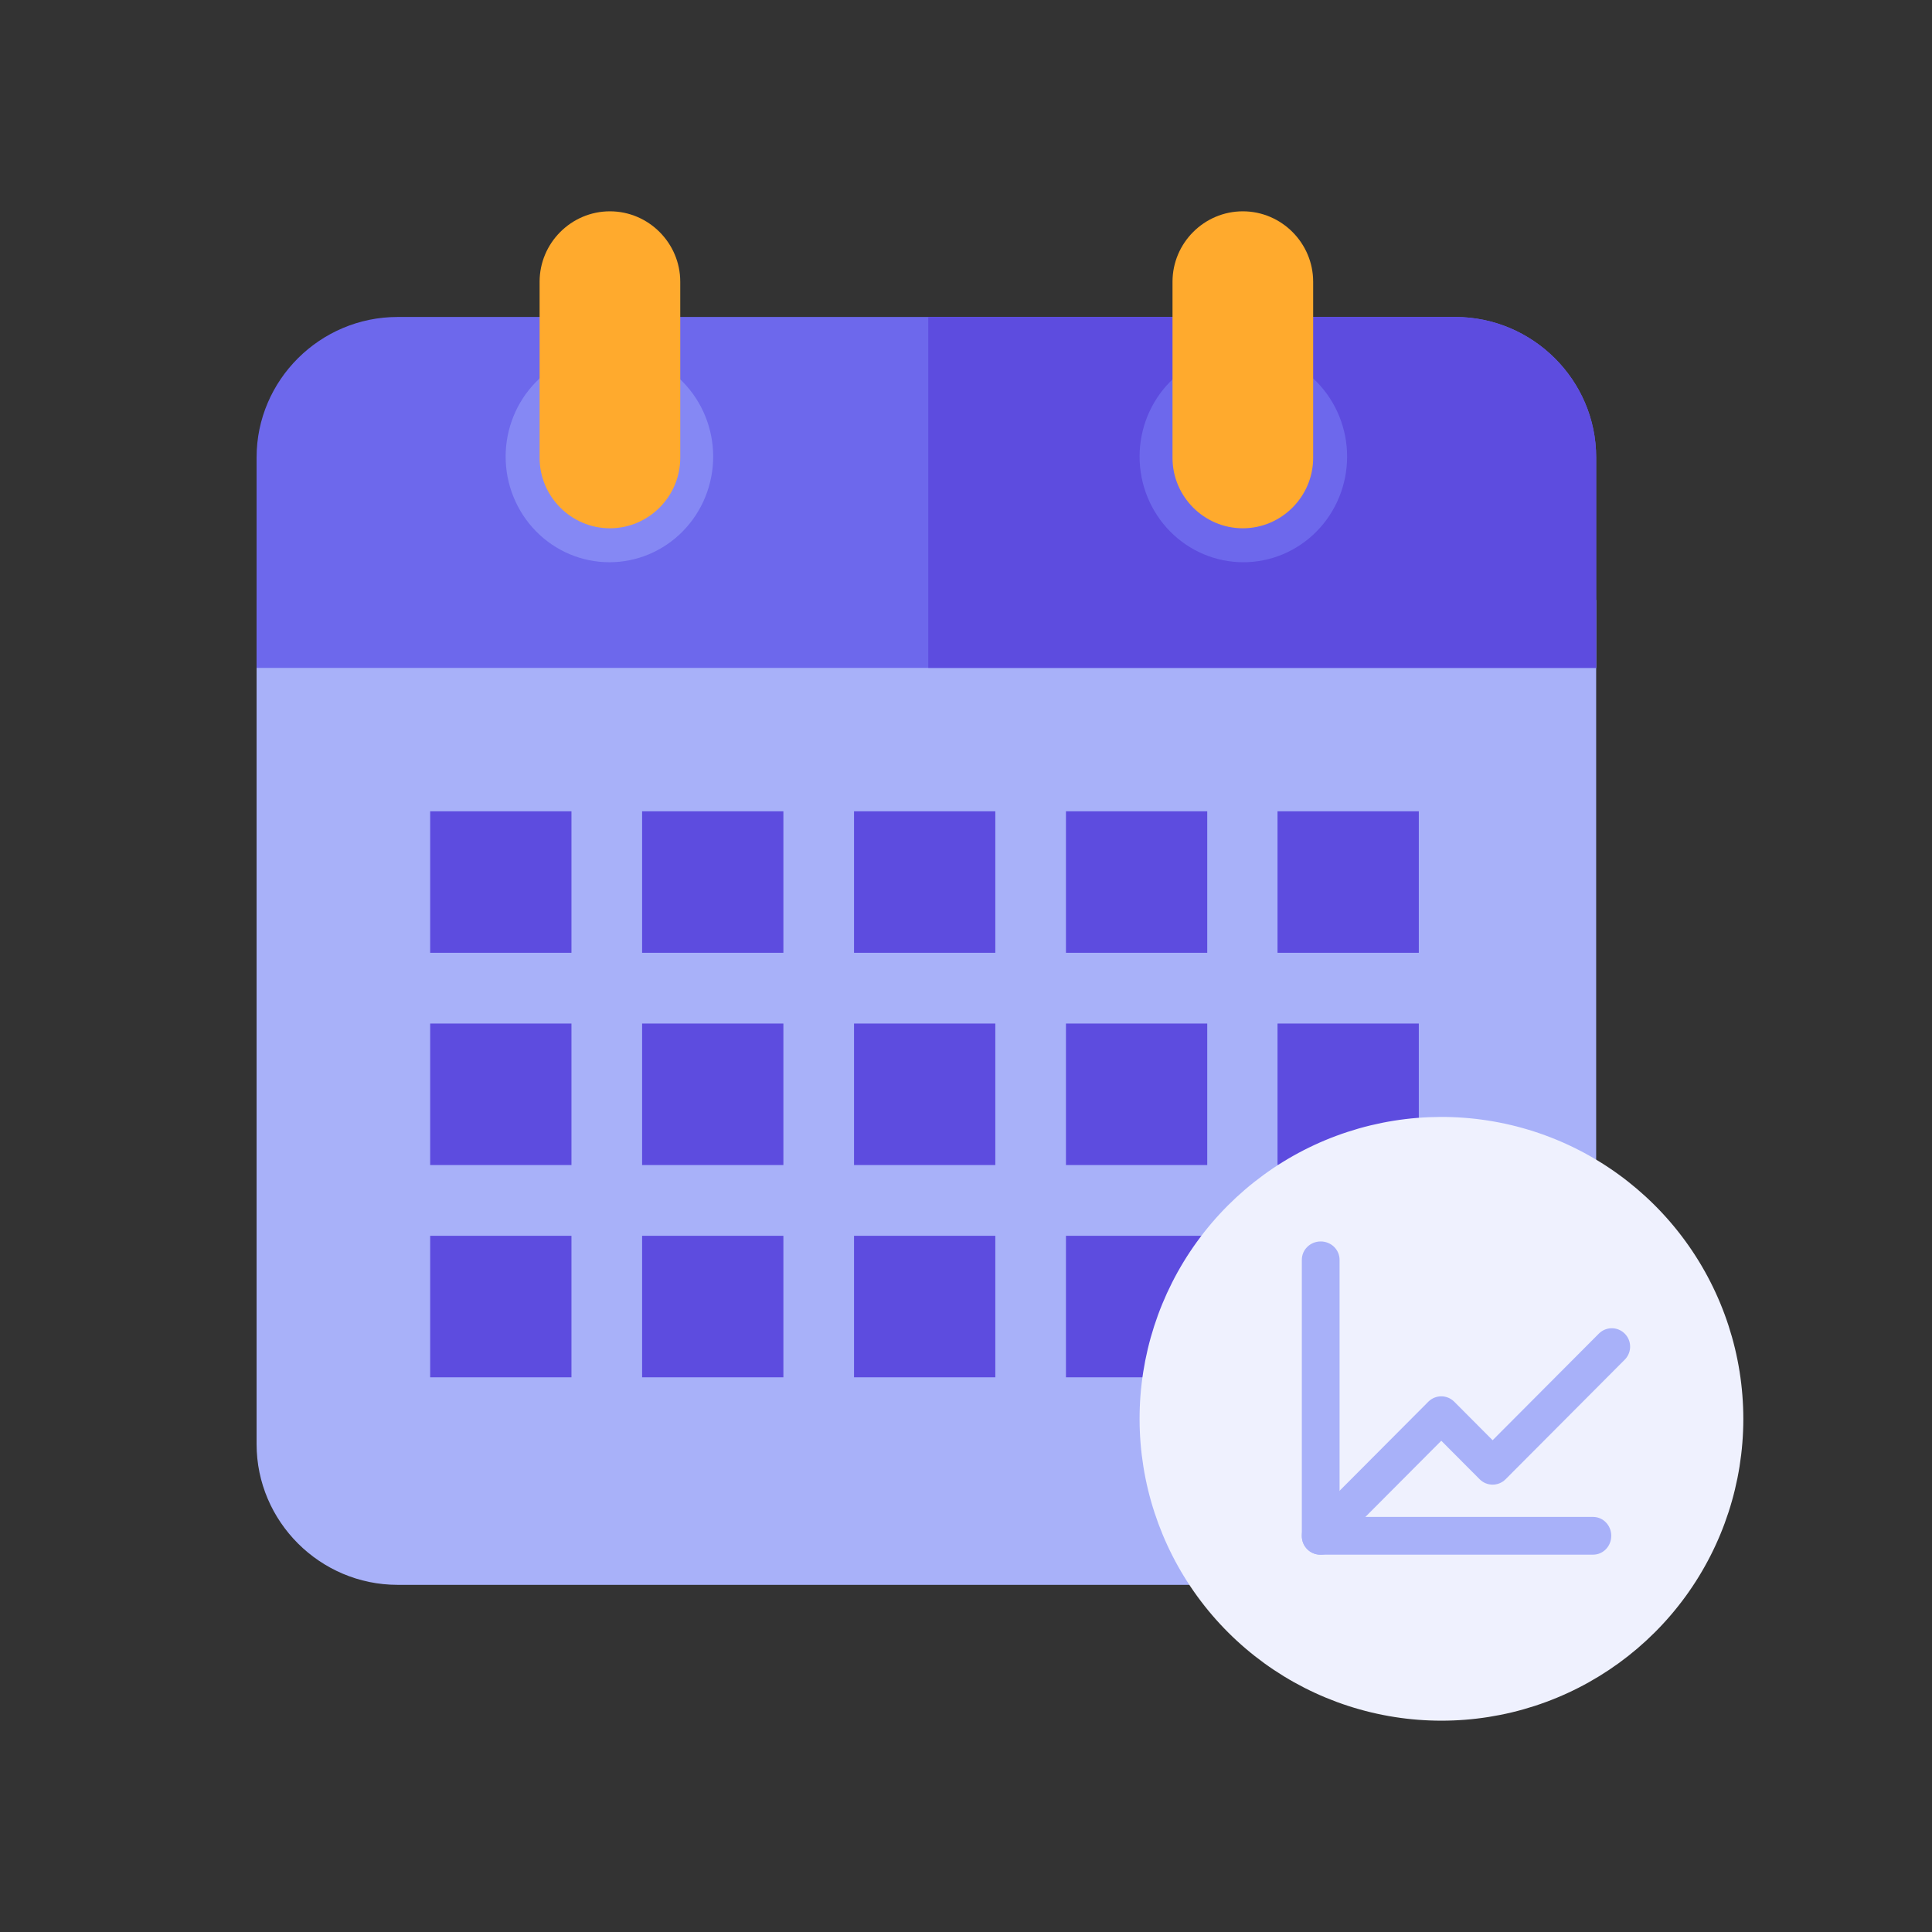
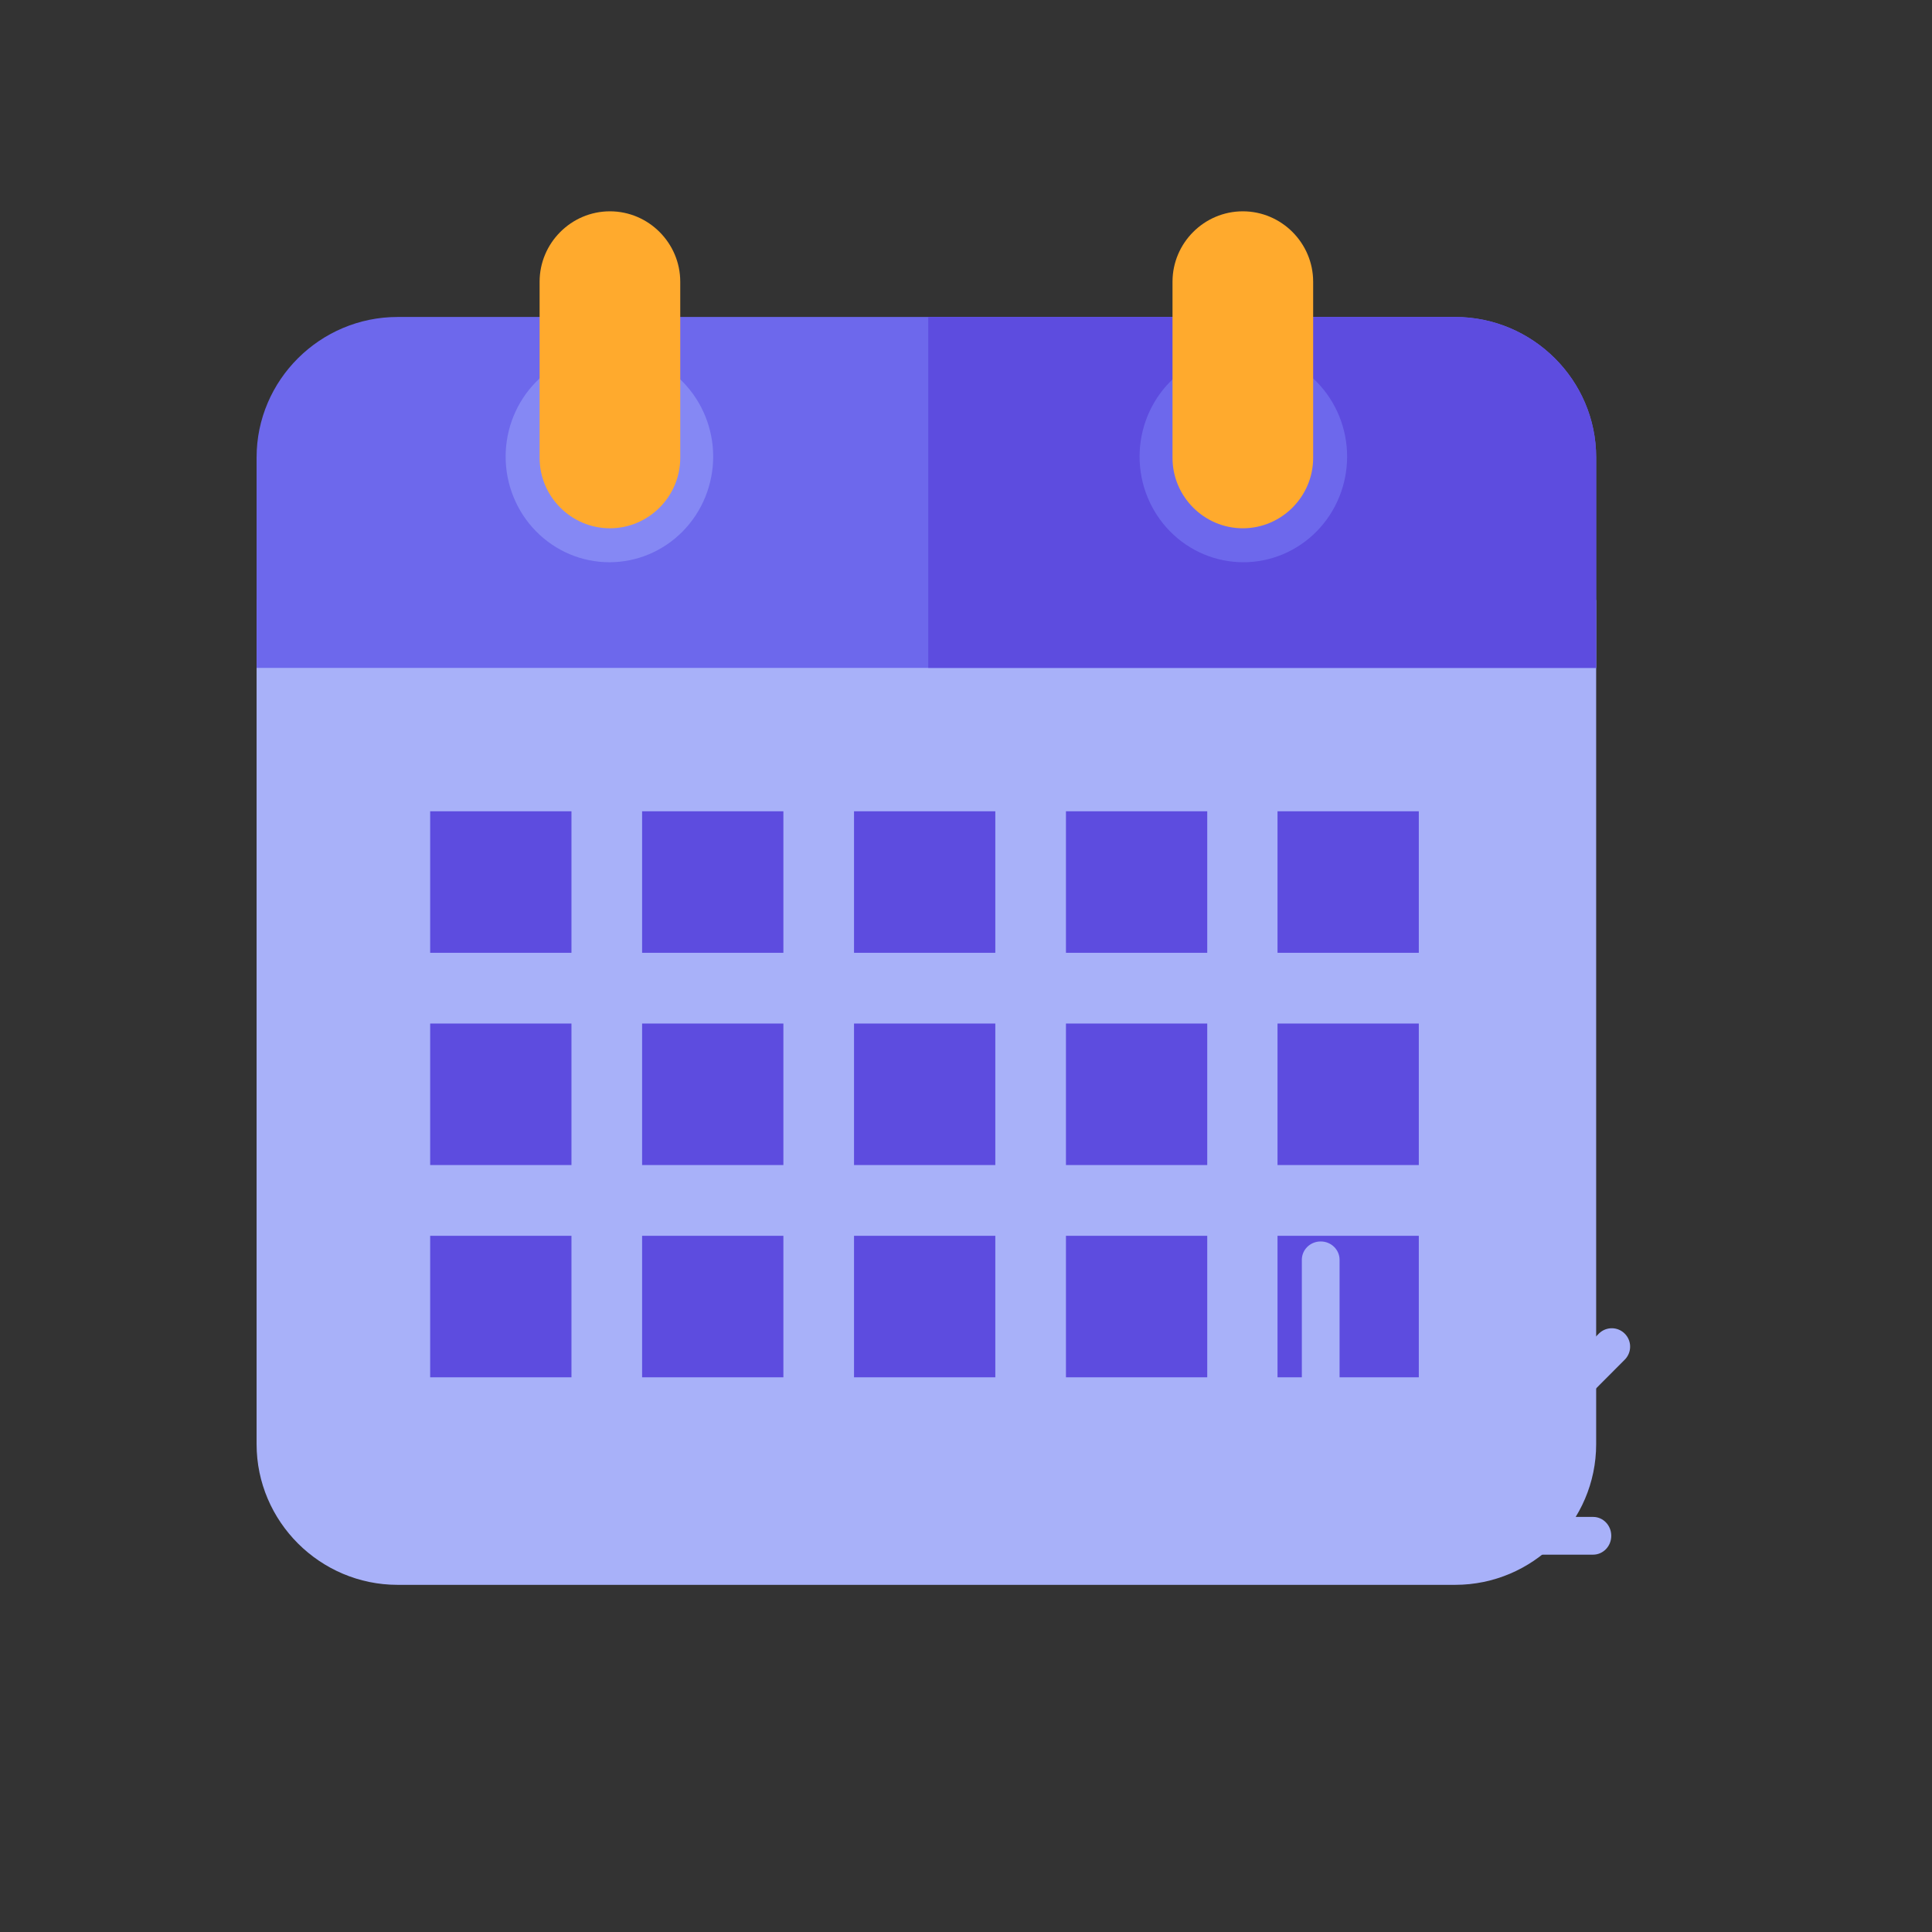
<svg xmlns="http://www.w3.org/2000/svg" width="1024" height="1024" viewBox="0 0 1024 1024" fill="none">
  <rect x="0" y="0" width="1024" height="1024" fill="#333333" stroke="none" />
  <path d="M136 765.429V318H846V765.429C846 806.443 812.368 840 771.263 840H210.737C169.632 840 136 806.443 136 765.429Z" fill="#A8B1F9" />
  <path d="M846 242.4V354H136V242.4C136 201.48 169.632 168 210.737 168H771.263C812.368 168 846 201.48 846 242.4Z" fill="#6D68EC" />
  <path d="M771.271 168C812.372 168 846 201.48 846 242.4V354H492V168H771.271Z" fill="#5D4CDF" />
  <path d="M604 242C604 256.852 609.795 271.096 620.109 281.598C630.424 292.1 644.413 298 659 298C673.587 298 687.576 292.1 697.891 281.598C708.205 271.096 714 256.852 714 242C714 227.148 708.205 212.904 697.891 202.402C687.576 191.9 673.587 186 659 186C644.413 186 630.424 191.9 620.109 202.402C609.795 212.904 604 227.148 604 242Z" fill="#6D68EC" />
  <path d="M268 242C268 256.852 273.795 271.096 284.109 281.598C294.424 292.1 308.413 298 323 298C337.587 298 351.576 292.1 361.891 281.598C372.205 271.096 378 256.852 378 242C378 227.148 372.205 212.904 361.891 202.402C351.576 191.9 337.587 186 323 186C308.413 186 294.424 191.9 284.109 202.402C273.795 212.904 268 227.148 268 242Z" fill="#8588F4" />
  <path d="M658.727 112C638.227 112 621.455 128.8 621.455 149.333V242.667C621.455 263.2 638.227 280 658.727 280C679.227 280 696 263.2 696 242.667V149.333C696 128.8 679.227 112 658.727 112ZM323.273 112C302.773 112 286 128.8 286 149.333V242.667C286 263.2 302.773 280 323.273 280C343.773 280 360.545 263.2 360.545 242.667V149.333C360.545 128.8 343.773 112 323.273 112Z" fill="#FFAA2D" />
  <path d="M228 430H302.884V505H228V430ZM340.326 430H415.21V505H340.326V430ZM452.652 430H527.536V505H452.652V430ZM564.977 430H639.861V505H564.977V430ZM228 542.5H302.884V617.5H228V542.5ZM340.326 542.5H415.21V617.5H340.326V542.5ZM452.652 542.5H527.536V617.5H452.652V542.5ZM564.977 542.5H639.861V617.5H564.977V542.5ZM228 655H302.884V730H228V655ZM340.326 655H415.21V730H340.326V655ZM452.652 655H527.536V730H452.652V655ZM564.977 655H639.861V730H564.977V655Z" fill="#5D4CDF" />
  <path d="M752 430H677.116V505H752V430Z" fill="#5D4CDF" />
  <path d="M752 542.5H677.116V617.5H752V542.5Z" fill="#5D4CDF" />
  <path d="M752 655H677.116V730H752V655Z" fill="#5D4CDF" />
-   <path d="M924 752.111C923.977 785.873 913.274 818.762 893.424 846.072C873.574 873.382 845.593 893.712 813.487 904.155C781.381 914.597 746.794 914.615 714.677 904.208C682.559 893.8 654.557 873.499 634.677 846.211C614.798 818.922 604.06 786.045 604 752.283C603.94 718.521 614.562 685.606 634.345 658.247C654.128 630.889 682.058 610.489 714.138 599.968C746.219 589.446 780.805 589.343 812.948 599.671C845.205 610.064 873.335 630.421 893.29 657.813C913.245 685.205 923.997 718.221 924 752.111Z" fill="#EFF1FE" />
  <path d="M844.389 804H699.611C694.303 804 690 808.465 690 813.973V814.027C690 819.535 694.303 824 699.611 824H844.389C849.697 824 854 819.535 854 814.027V813.973C854 808.465 849.697 804 844.389 804Z" fill="#A8B1F9" />
  <path d="M690 667.728L690 814.272C690 819.645 694.465 824 699.973 824L700.027 824C705.535 824 710 819.645 710 814.272L710 667.728C710 662.355 705.535 658 700.027 658L699.973 658C694.465 658 690 662.355 690 667.728Z" fill="#A8B1F9" />
  <path d="M847.775 706.51C851.589 703.051 857.477 703.167 861.154 706.857C864.83 710.546 864.945 716.455 861.499 720.283L861.154 720.647L797.989 784.036C794.194 787.844 788.043 787.844 784.248 784.036L763.909 763.625L708.587 819.144C704.793 822.952 698.641 822.952 694.846 819.144C691.051 815.335 691.051 809.162 694.846 805.353L757.039 742.94L757.401 742.593C761.216 739.134 767.104 739.25 770.78 742.94L791.119 763.351L847.412 706.857L847.775 706.51Z" fill="#A8B1F9" />
</svg>